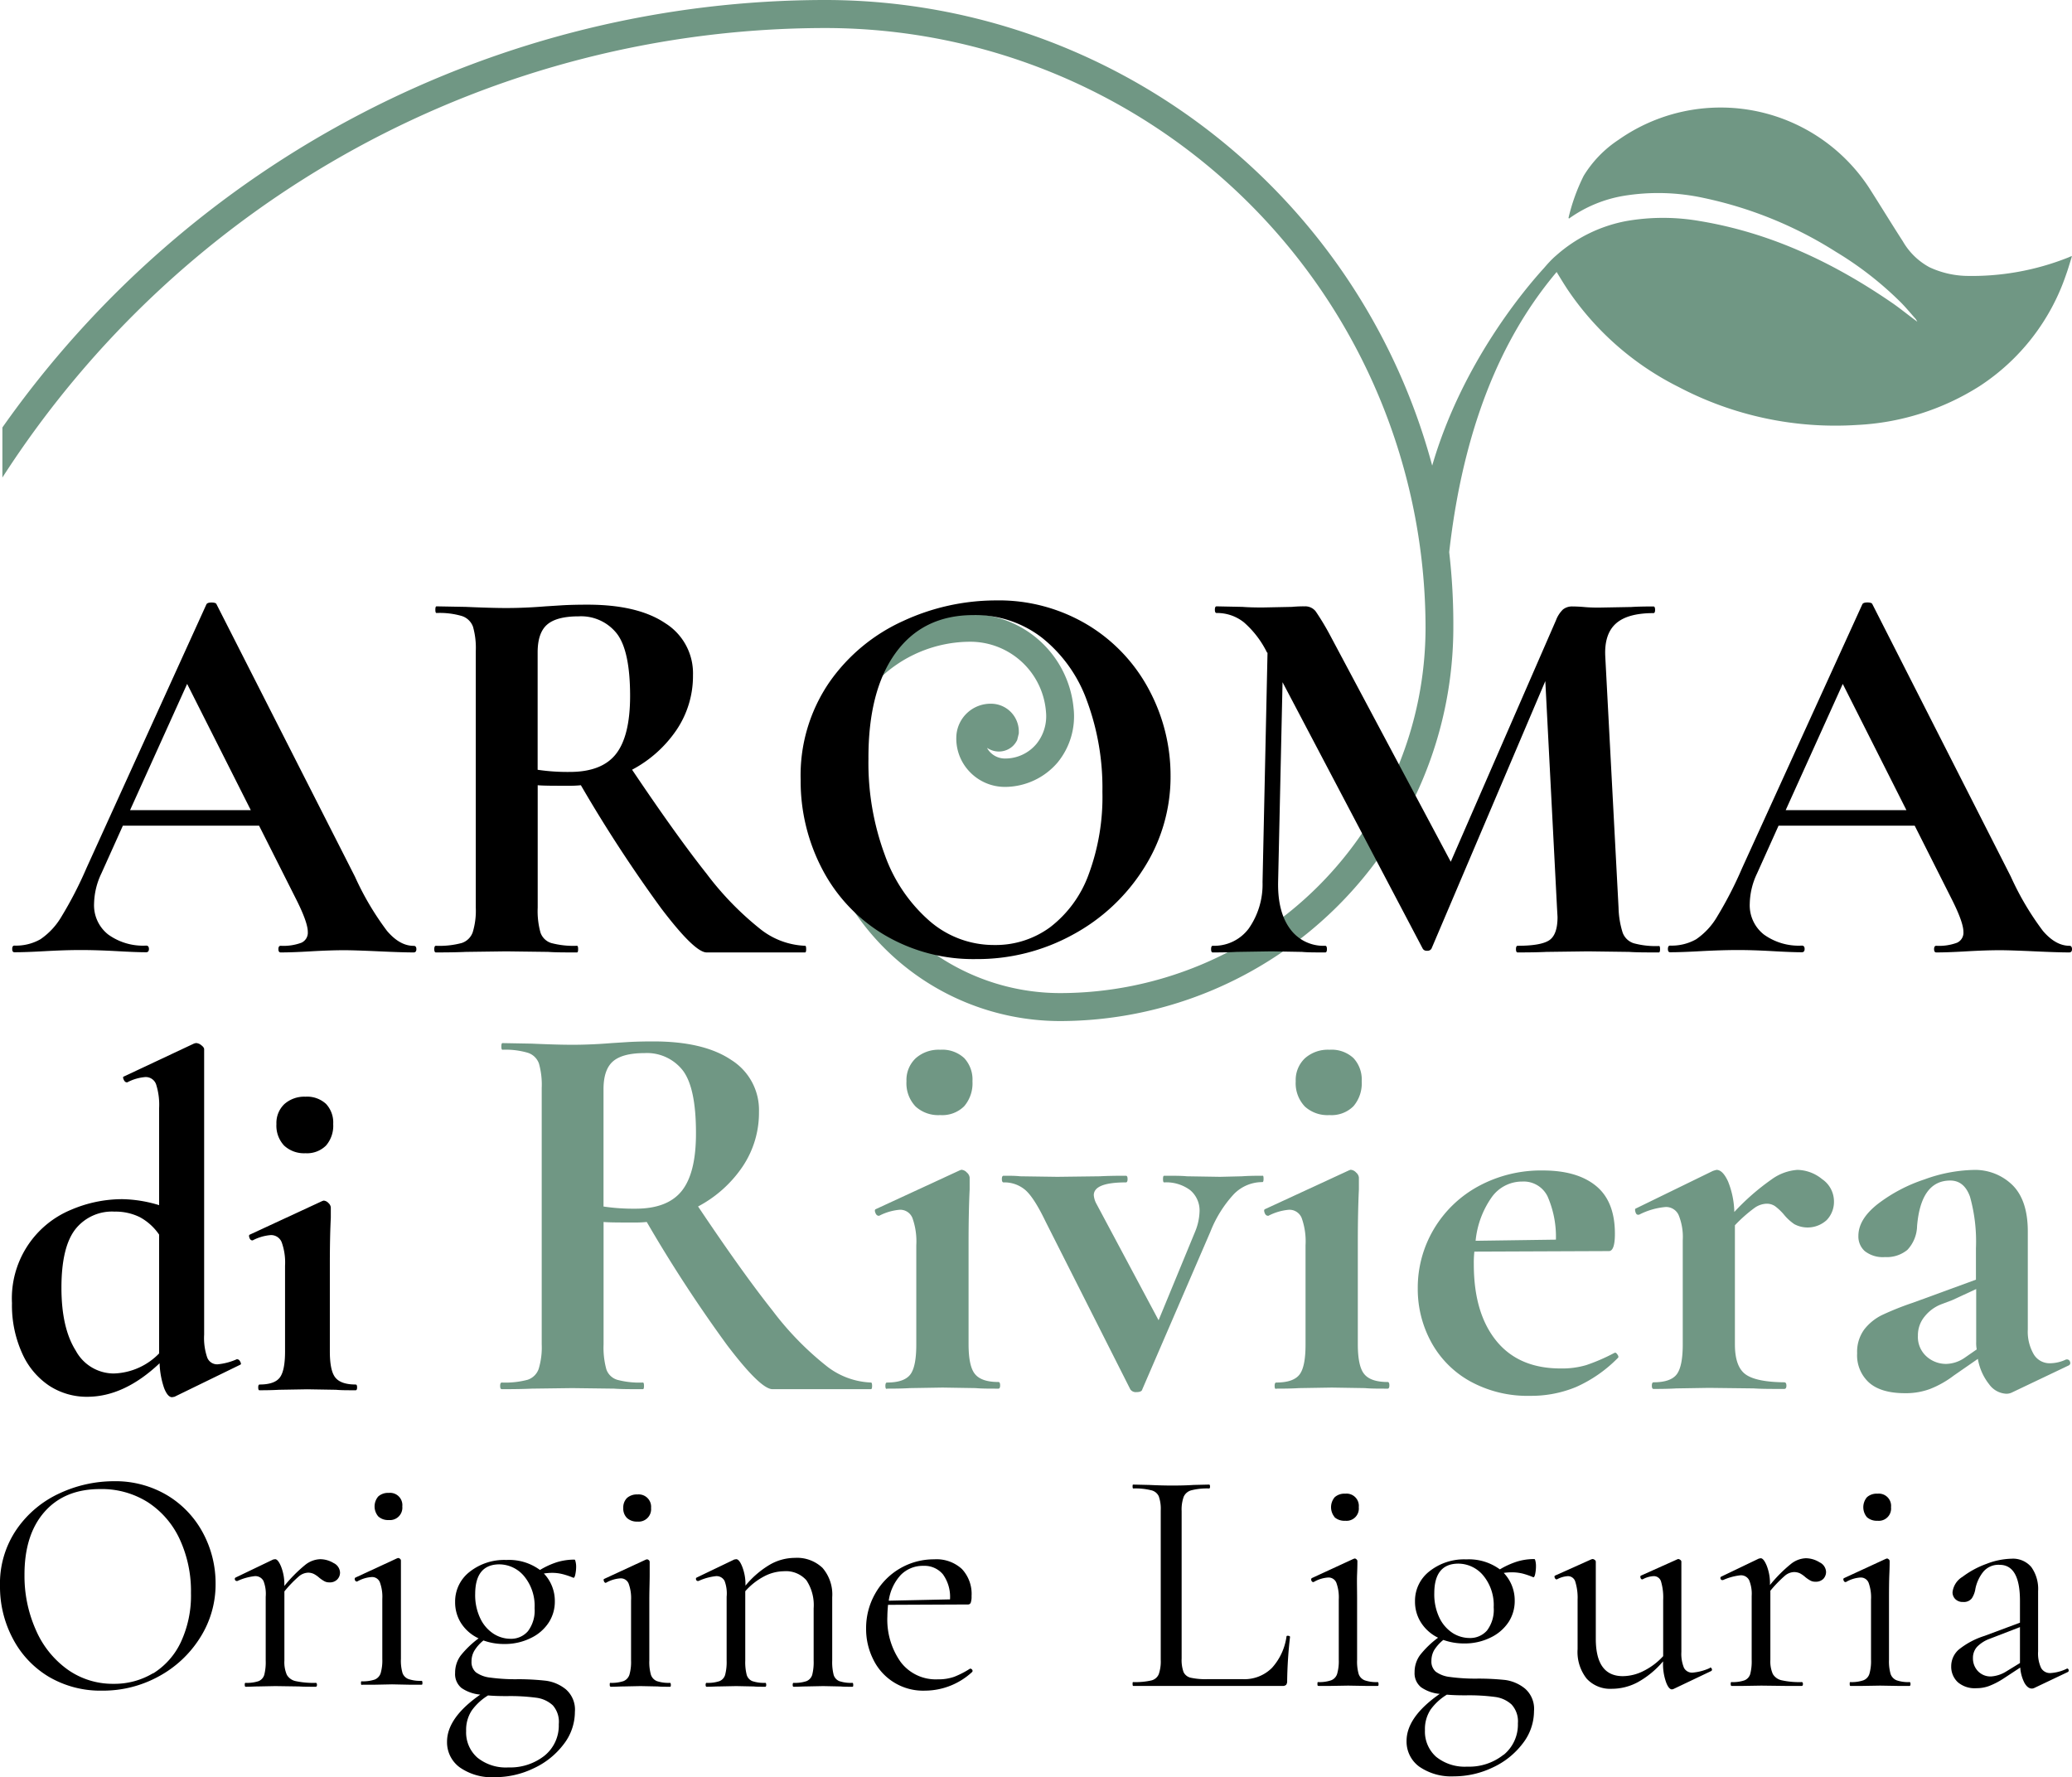
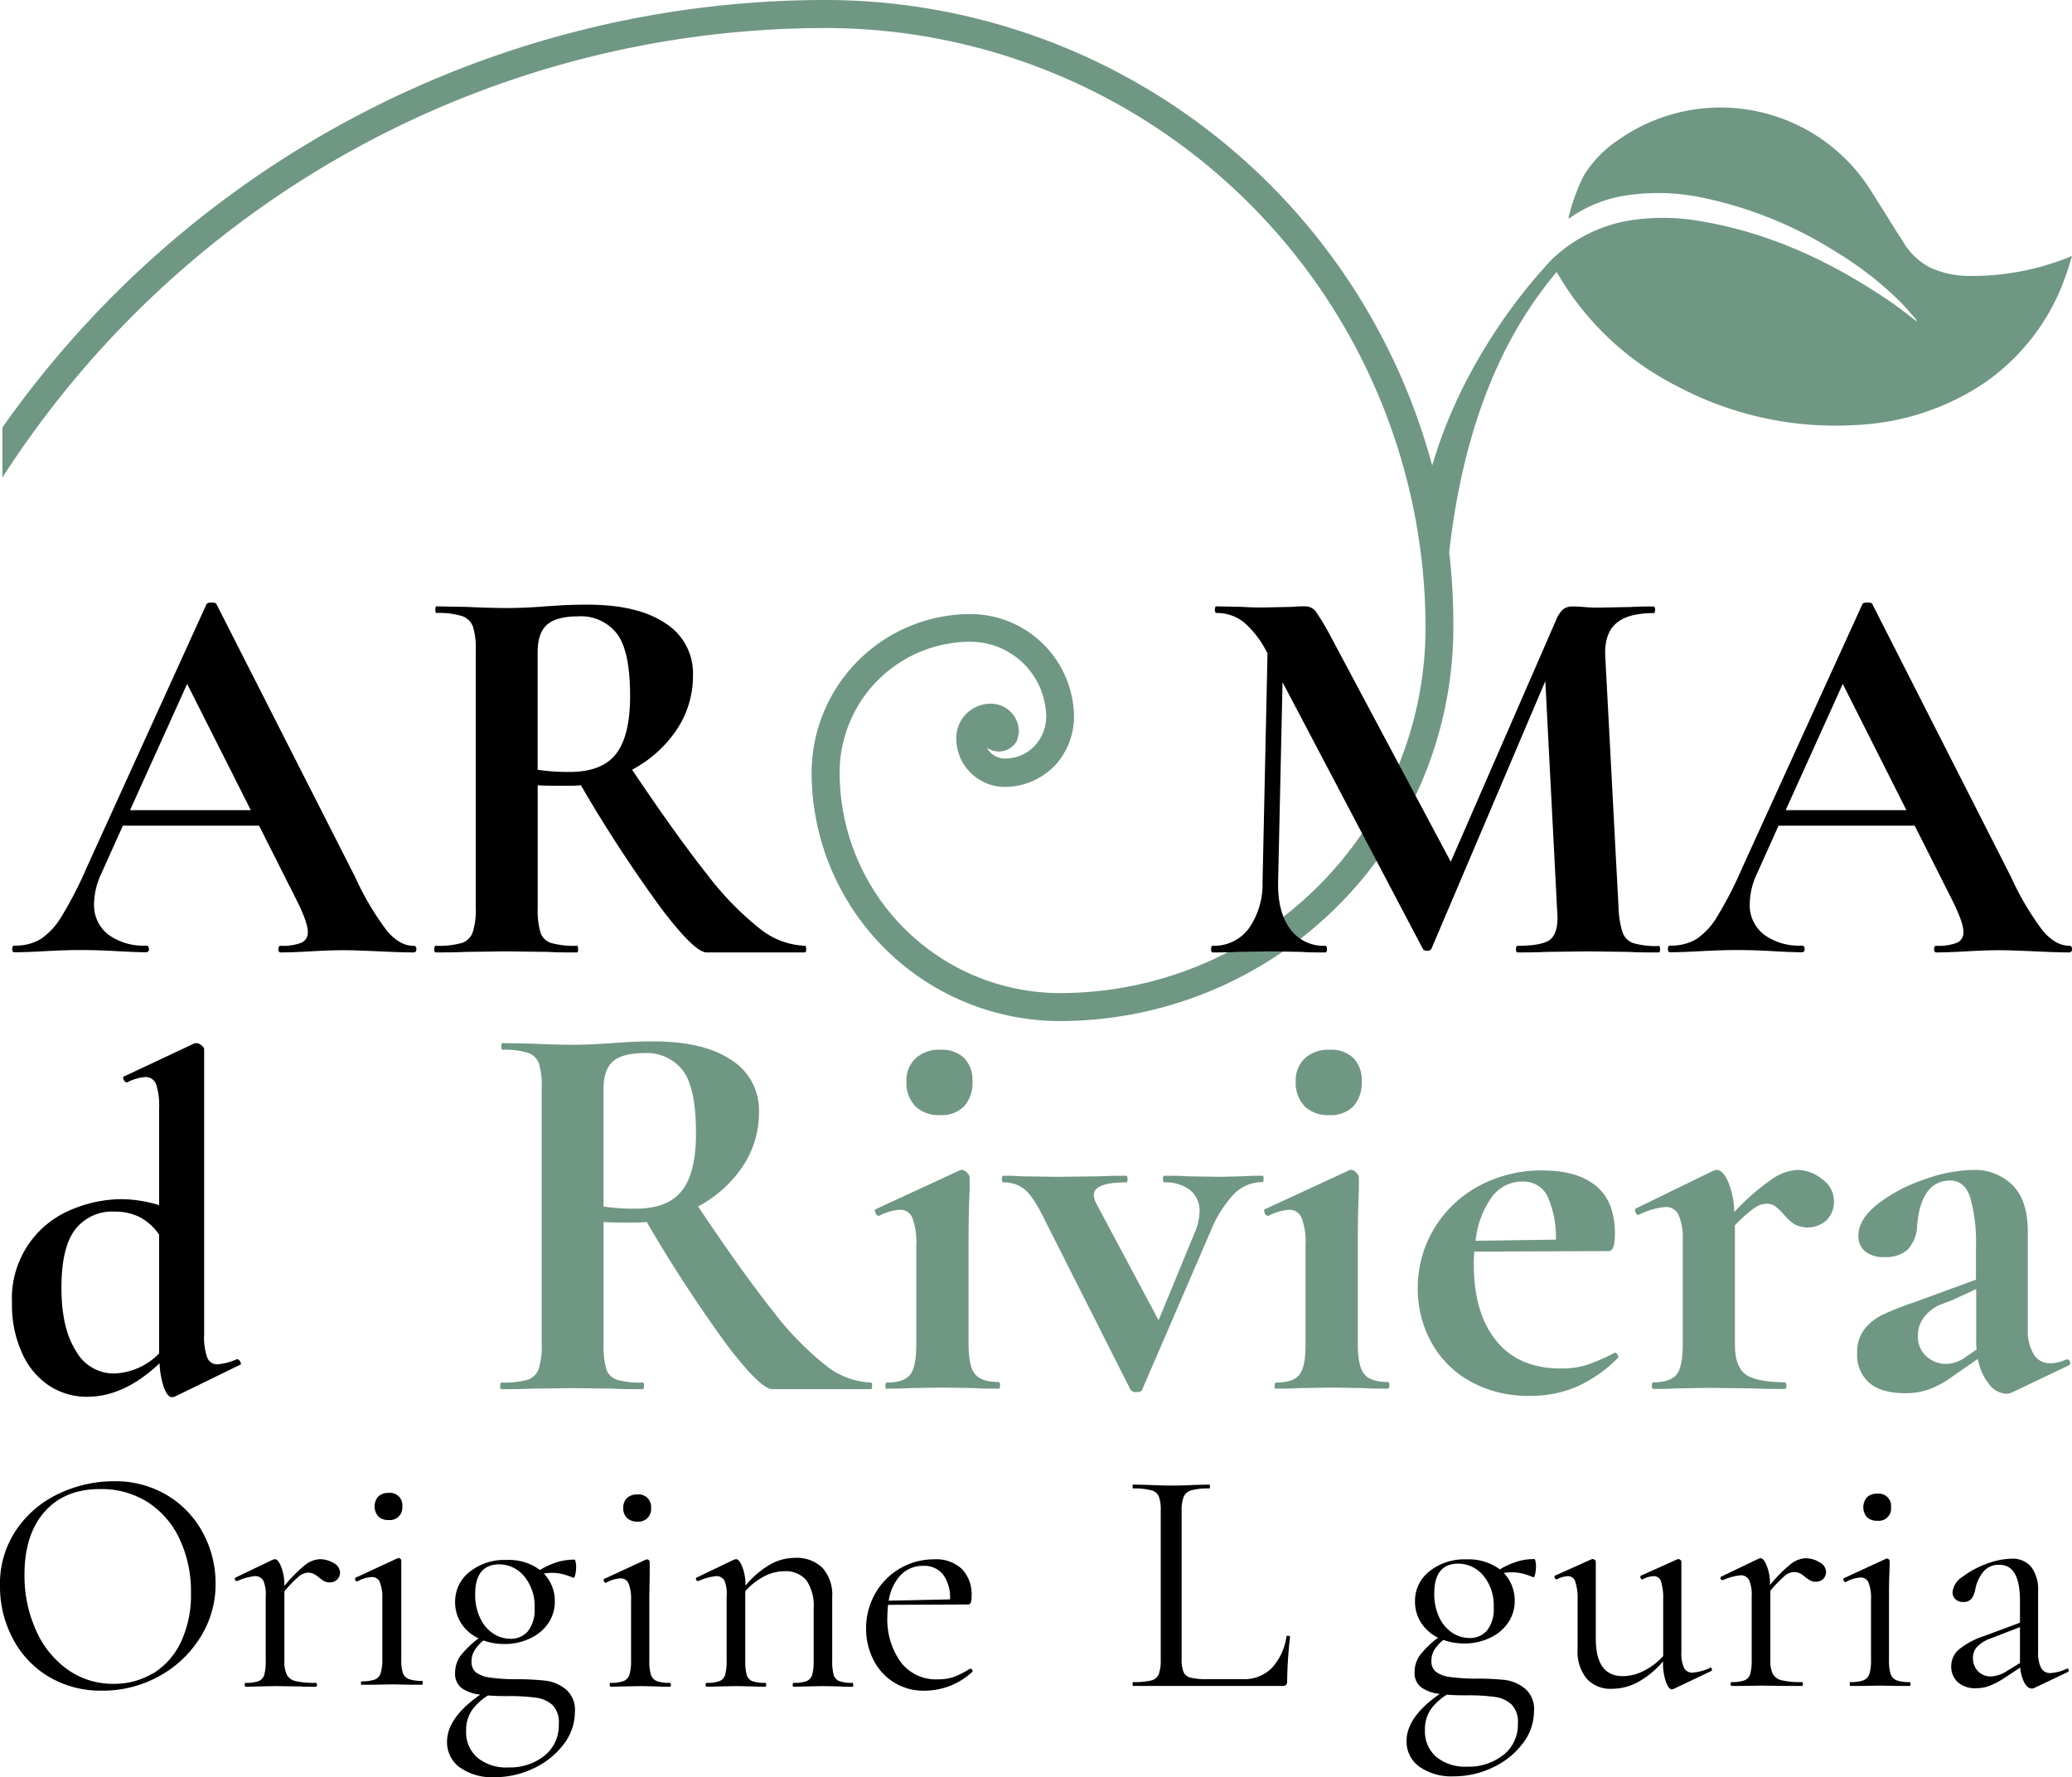
<svg xmlns="http://www.w3.org/2000/svg" viewBox="0 0 346 296.74">
  <defs>
    <style>.cls-1{fill:#709784;}</style>
  </defs>
  <g id="Livello_2" data-name="Livello 2">
    <g id="Primo_piano" data-name="Primo piano">
      <path class="cls-1" d="M345.37,43a43.49,43.49,0,0,1-17.06,3.07,15.43,15.43,0,0,1-6.12-1.45,11.34,11.34,0,0,1-4.44-4.33c-1.94-3-3.76-6-5.68-9a29.64,29.64,0,0,0-41.8-7.94,19.17,19.17,0,0,0-5.81,6,32.09,32.09,0,0,0-2.53,7s0,.07.07.15a21.93,21.93,0,0,1,9.09-3.79,35.69,35.69,0,0,1,13.43.35,66.9,66.9,0,0,1,22.07,9,57.25,57.25,0,0,1,10.93,8.54c.83.85,1.58,1.77,2.37,2.65a4.44,4.44,0,0,1,.28.47c-1.38-1-2.65-2.05-4-3-9.82-6.78-20.4-11.83-32.28-13.8a35.63,35.63,0,0,0-12.36,0,24.44,24.44,0,0,0-11.61,5.69,13.48,13.48,0,0,0-1.19,1.14h0s-.34.35-.89,1h0c-3.14,3.44-13.7,15.87-18.68,33A105,105,0,0,0,137.87,0,168.15,168.15,0,0,0,.4,71.38v8.36A163.55,163.55,0,0,1,137.87,4.68,100.27,100.27,0,0,1,238.05,104.83a61.07,61.07,0,0,1-61,61A36.86,36.86,0,0,1,140.21,129a21.86,21.86,0,0,1,21.85-21.84,12.68,12.68,0,0,1,12.61,11.75,7.33,7.33,0,0,1-1.58,5.29,6.79,6.79,0,0,1-5.27,2.46,3.41,3.41,0,0,1-2.42-1,3.17,3.17,0,0,1-.58-.78,3.14,3.14,0,0,0,.45.25,3.42,3.42,0,0,0,3.87-.56,3.57,3.57,0,0,0,.72-1l.27-1.1,0-.26a4.64,4.64,0,0,0-4.64-4.7,5.72,5.72,0,0,0-5.78,5.25,8,8,0,0,0,2.17,6.07,8.12,8.12,0,0,0,5.91,2.57,11.6,11.6,0,0,0,8.81-4.07,12.16,12.16,0,0,0,2.67-9.13,17.33,17.33,0,0,0-17.24-15.66h0A26.55,26.55,0,0,0,135.53,129,41.54,41.54,0,0,0,177,170.5a65.76,65.76,0,0,0,65.69-65.67A105.24,105.24,0,0,0,242,92.2c2.82-25,11.21-38.78,17.94-46.78.61,1,1.39,2.29,2,3.18a48.42,48.42,0,0,0,18.33,16,56.22,56.22,0,0,0,29.84,6.36,41.92,41.92,0,0,0,20.47-6.49A36,36,0,0,0,345,45.89c.34-.93.61-1.89.91-2.83a2.32,2.32,0,0,0,.06-.32Z" />
      <path d="M69.53,158.49c0,.37-.16.55-.46.55-1.24,0-3.15-.06-5.74-.18s-4.65-.19-5.82-.19c-1.54,0-3.42.06-5.64.19s-3.76.18-5,.18c-.25,0-.38-.18-.38-.55s.13-.56.38-.56a8.56,8.56,0,0,0,3.46-.51,1.83,1.83,0,0,0,1.07-1.8c0-1.05-.62-2.8-1.85-5.27l-6.29-12.48H20.52l-3.6,8a12.16,12.16,0,0,0-1.21,5,6.21,6.21,0,0,0,2.36,5.18,9.94,9.94,0,0,0,6.34,1.85c.3,0,.46.19.46.56s-.16.55-.46.55c-1.11,0-2.72-.06-4.81-.18-2.35-.13-4.38-.19-6.11-.19s-3.66.06-6,.19c-2.09.12-3.79.18-5.08.18-.25,0-.37-.18-.37-.55s.12-.56.37-.56a8.24,8.24,0,0,0,4.34-1.06,11.79,11.79,0,0,0,3.52-3.79A64.72,64.72,0,0,0,14.42,145l20.06-44.11c.13-.19.4-.28.84-.28s.77.09.83.28l23.12,45.49a47.64,47.64,0,0,0,5.36,9.07c1.42,1.66,2.89,2.49,4.44,2.49C69.37,157.93,69.53,158.12,69.53,158.49ZM21.72,135.28H41.88L31.25,114.2Z" />
      <path d="M134.62,158.49c0,.37-.06.55-.18.55H118q-2,0-7.58-7.35A234.18,234.18,0,0,1,97,131.12a18.85,18.85,0,0,1-2.13.09c-2.4,0-4.1,0-5.08-.09v20.43a13.42,13.42,0,0,0,.46,4.16,2.77,2.77,0,0,0,1.8,1.76,14.38,14.38,0,0,0,4.3.46c.13,0,.19.19.19.56s-.06.55-.19.55c-2,0-3.64,0-4.81-.09l-7-.09-6.75.09c-1.24.06-2.9.09-5,.09-.18,0-.27-.18-.27-.55s.09-.56.27-.56a14.29,14.29,0,0,0,4.3-.46,2.91,2.91,0,0,0,1.85-1.8,12.4,12.4,0,0,0,.51-4.12V108.74a13,13,0,0,0-.46-4.07,2.93,2.93,0,0,0-1.85-1.8,13.13,13.13,0,0,0-4.25-.51c-.13,0-.19-.19-.19-.55s.06-.56.19-.56l4.9.09q4.24.19,6.75.19,3.13,0,6.56-.28l3-.19q1.8-.09,4-.09,8.41,0,13,3.1a9.85,9.85,0,0,1,4.62,8.65,16.1,16.1,0,0,1-2.77,9.2,20.59,20.59,0,0,1-7.4,6.61Q113,139.61,118,145.91a50.77,50.77,0,0,0,8.88,9.16,12.8,12.8,0,0,0,7.58,2.86C134.56,157.93,134.62,158.12,134.62,158.49ZM95.14,128.9q5.37,0,7.72-3t2.36-9.66q0-7.58-2.22-10.45a7.6,7.6,0,0,0-6.38-2.87c-2.47,0-4.22.47-5.27,1.39s-1.57,2.47-1.57,4.63v19.6A33.92,33.92,0,0,0,95.14,128.9Z" />
-       <path d="M147.71,156.13a27.59,27.59,0,0,1-10.36-10.91,31.63,31.63,0,0,1-3.65-15,27.49,27.49,0,0,1,4.81-16.32,30.19,30.19,0,0,1,12.34-10.22,36.91,36.91,0,0,1,15.4-3.42,28.81,28.81,0,0,1,15.44,4.12,27.9,27.9,0,0,1,10.22,10.86,30.34,30.34,0,0,1,3.56,14.34A28.37,28.37,0,0,1,191,145a31.91,31.91,0,0,1-11.88,11.09A33.07,33.07,0,0,1,163,160.15,29.17,29.17,0,0,1,147.71,156.13Zm27.65-1.3a19.47,19.47,0,0,0,6.42-8.78,37.19,37.19,0,0,0,2.31-13.82A41.86,41.86,0,0,0,181.5,117a23.63,23.63,0,0,0-7.49-10.5,18.17,18.17,0,0,0-11.46-3.79q-8.42,0-13,6.33t-4.53,17.71a44.26,44.26,0,0,0,2.73,16,26.33,26.33,0,0,0,7.49,11.05,16.34,16.34,0,0,0,10.77,4A15.37,15.37,0,0,0,175.36,154.83Z" />
      <path d="M277.21,158.49c0,.37-.07.55-.19.55-2.1,0-3.76,0-5-.09l-6.85-.09-6.93.09c-1.17.06-2.77.09-4.81.09-.18,0-.28-.18-.28-.55s.1-.56.28-.56q3.88,0,5.27-.92c.93-.62,1.39-1.91,1.39-3.89l-.09-1.57-1.95-37.82-19,44.66a.75.75,0,0,1-.74.37.74.74,0,0,1-.74-.37l-23.4-44.47-.74,33.38c-.06,3.33.61,5.93,2,7.81a6.88,6.88,0,0,0,5.87,2.82c.19,0,.28.19.28.56s-.09.55-.28.55c-1.66,0-3,0-3.88-.09l-5.09-.09-5.82.09c-1,.06-2.31.09-4,.09-.18,0-.27-.18-.27-.55s.09-.56.27-.56a7.19,7.19,0,0,0,6-2.86,12.84,12.84,0,0,0,2.32-7.77l.83-38.28-.1-.09a16.1,16.1,0,0,0-3.83-5,7.17,7.17,0,0,0-4.58-1.57c-.19,0-.28-.19-.28-.55s.09-.56.28-.56l4.35.09c.86.07,2,.1,3.33.1l4.9-.1a20.3,20.3,0,0,1,2.12-.09,2.22,2.22,0,0,1,1.85.83,42.76,42.76,0,0,1,2.41,4l20.15,37.82,17.57-40.32a4.93,4.93,0,0,1,1.16-1.8,2.42,2.42,0,0,1,1.62-.51q.82,0,1.89.09c.71.07,1.53.1,2.45.1l5.46-.1c.86-.06,2.09-.09,3.7-.09.18,0,.27.19.27.56s-.09.55-.27.55q-4.35,0-6.29,1.76c-1.3,1.17-1.88,3-1.76,5.45l2.22,42a14.84,14.84,0,0,0,.69,4.16,2.92,2.92,0,0,0,1.85,1.76,14,14,0,0,0,4.21.46C277.14,157.93,277.21,158.12,277.21,158.49Z" />
      <path d="M346,158.49c0,.37-.16.55-.46.55-1.24,0-3.15-.06-5.74-.18s-4.65-.19-5.82-.19c-1.54,0-3.42.06-5.64.19s-3.76.18-5,.18c-.25,0-.37-.18-.37-.55s.12-.56.37-.56a8.56,8.56,0,0,0,3.46-.51,1.83,1.83,0,0,0,1.07-1.8c0-1.05-.62-2.8-1.85-5.27l-6.29-12.48H297l-3.6,8a12.16,12.16,0,0,0-1.21,5,6.21,6.21,0,0,0,2.36,5.18,9.94,9.94,0,0,0,6.34,1.85c.3,0,.46.19.46.56s-.16.55-.46.55c-1.11,0-2.72-.06-4.81-.18q-3.52-.2-6.1-.19t-6,.19c-2.1.12-3.8.18-5.09.18-.25,0-.37-.18-.37-.55s.12-.56.37-.56a8.3,8.3,0,0,0,4.35-1.06,11.77,11.77,0,0,0,3.51-3.79,64.72,64.72,0,0,0,4.16-8.09L311,100.88c.12-.19.4-.28.83-.28s.77.09.83.28l23.12,45.49a47.64,47.64,0,0,0,5.36,9.07q2.13,2.49,4.44,2.49C345.84,157.93,346,158.12,346,158.49Zm-47.81-23.21h20.16L307.72,114.2Z" />
      <path d="M39.69,227c.16,0,.3.13.44.4s.14.43,0,.48l-11,5.36-.4.07c-.48,0-.92-.5-1.32-1.51a14.13,14.13,0,0,1-.76-4.16q-5.91,5.59-12.07,5.6a11.47,11.47,0,0,1-6.35-1.84A12.66,12.66,0,0,1,3.71,226,19.4,19.4,0,0,1,2,217.59,16,16,0,0,1,11.9,202a21.73,21.73,0,0,1,8.44-1.76,22.14,22.14,0,0,1,6.23,1V185.05a11.13,11.13,0,0,0-.51-4,1.83,1.83,0,0,0-1.8-1.2,7.78,7.78,0,0,0-3,.88h-.08c-.22,0-.39-.15-.52-.44s-.15-.47,0-.52l11.75-5.52.32-.08a1.5,1.5,0,0,1,.88.36c.32.24.48.47.48.68v47.65a10,10,0,0,0,.52,3.84,1.77,1.77,0,0,0,1.72,1.12,10.3,10.3,0,0,0,3.28-.88Zm-13.12-1V206.16a9.21,9.21,0,0,0-3.23-2.92,9.15,9.15,0,0,0-4.2-.92,7.79,7.79,0,0,0-6.6,3q-2.28,3-2.28,9.72t2.4,10.51a7.23,7.23,0,0,0,6.32,3.8A11,11,0,0,0,26.57,226Z" />
-       <path d="M43.12,231.67q0-.48.24-.48c1.66,0,2.77-.39,3.36-1.16s.88-2.23.88-4.36V211.36a10,10,0,0,0-.56-3.92,1.9,1.9,0,0,0-1.84-1.2,7.82,7.82,0,0,0-3,.88h-.08c-.21,0-.37-.15-.47-.44s-.08-.47.07-.52l12.08-5.6.24-.08a1.2,1.2,0,0,1,.8.4,1.15,1.15,0,0,1,.4.72v1.76c-.11,2.13-.16,4.75-.16,7.84v14.47c0,2.13.3,3.59.92,4.36s1.74,1.16,3.39,1.16q.24,0,.24.48t-.24.48c-1.38,0-2.47,0-3.27-.08l-4.8-.08-4.72.08c-.8.05-1.89.08-3.28.08Q43.12,232.15,43.12,231.67Zm4.32-40.38a4.87,4.87,0,0,1-1.28-3.6,4.35,4.35,0,0,1,1.32-3.32A5,5,0,0,1,51,183.13a4.66,4.66,0,0,1,3.44,1.2,4.54,4.54,0,0,1,1.2,3.36,5.05,5.05,0,0,1-1.2,3.6A4.5,4.5,0,0,1,51,192.57,4.87,4.87,0,0,1,47.44,191.29Z" />
      <path class="cls-1" d="M145.63,231.42c0,.37-.07.55-.19.55H129q-2,0-7.58-7.35A234.18,234.18,0,0,1,108,204.05a18.77,18.77,0,0,1-2.12.09c-2.41,0-4.1,0-5.09-.09v20.43a13.74,13.74,0,0,0,.46,4.16,2.77,2.77,0,0,0,1.81,1.76,14.29,14.29,0,0,0,4.3.46c.12,0,.18.19.18.56s-.06.55-.18.55c-2,0-3.64,0-4.81-.09l-7-.09-6.75.09c-1.23.06-2.9.09-5,.09-.19,0-.28-.18-.28-.55s.09-.56.28-.56a14.38,14.38,0,0,0,4.3-.46,2.92,2.92,0,0,0,1.85-1.81,12.3,12.3,0,0,0,.51-4.11V181.67A13,13,0,0,0,90,177.6a2.91,2.91,0,0,0-1.85-1.8,13.13,13.13,0,0,0-4.25-.51c-.12,0-.18-.19-.18-.55s.06-.56.18-.56l4.9.09q4.26.19,6.75.19,3.15,0,6.57-.28l3-.19q1.8-.09,4-.09,8.41,0,13,3.1a9.85,9.85,0,0,1,4.62,8.65,16.1,16.1,0,0,1-2.77,9.2,20.51,20.51,0,0,1-7.4,6.61Q124,212.55,129,218.84a50.66,50.66,0,0,0,8.88,9.15,12.78,12.78,0,0,0,7.58,2.87C145.56,230.86,145.63,231.05,145.63,231.42Zm-39.48-29.59q5.35,0,7.72-3t2.35-9.66q0-7.57-2.22-10.45a7.59,7.59,0,0,0-6.38-2.87c-2.46,0-4.22.47-5.27,1.39s-1.57,2.47-1.57,4.63v19.6A34.05,34.05,0,0,0,106.15,201.83Z" />
      <path class="cls-1" d="M147.85,231.42c0-.37.09-.56.27-.56,1.91,0,3.21-.45,3.89-1.34s1-2.57,1-5V207.93a11.57,11.57,0,0,0-.64-4.53,2.19,2.19,0,0,0-2.13-1.39,9.08,9.08,0,0,0-3.42,1h-.09c-.25,0-.43-.17-.56-.51s-.09-.54.09-.6l14-6.47.27-.1a1.35,1.35,0,0,1,.93.47,1.26,1.26,0,0,1,.46.83v2q-.18,3.7-.18,9.07v16.73q0,3.71,1.06,5c.71.89,2,1.34,3.93,1.34.18,0,.28.19.28.56s-.1.55-.28.55c-1.6,0-2.87,0-3.79-.09l-5.55-.09-5.45.09c-.93.06-2.19.09-3.8.09C147.94,232,147.85,231.79,147.85,231.42Zm5-46.7a5.61,5.61,0,0,1-1.48-4.16,5,5,0,0,1,1.53-3.84,5.76,5.76,0,0,1,4.11-1.43,5.37,5.37,0,0,1,4,1.39,5.26,5.26,0,0,1,1.38,3.88,5.87,5.87,0,0,1-1.38,4.16,5.18,5.18,0,0,1-4,1.48A5.6,5.6,0,0,1,152.84,184.72Z" />
      <path class="cls-1" d="M211,196.83c0,.37-.06.56-.19.56a6.64,6.64,0,0,0-4.76,2,20,20,0,0,0-3.93,6.29L190.75,232c-.06.31-.4.46-1,.46a1.1,1.1,0,0,1-1-.46l-14.14-28q-1.95-4.06-3.42-5.31a5.38,5.38,0,0,0-3.61-1.25c-.18,0-.28-.19-.28-.56s.1-.55.28-.55c1.11,0,2,0,2.77.09l6.2.09,7.12-.09c1.05-.06,2.49-.09,4.34-.09.19,0,.28.18.28.55s-.09.56-.28.56q-5.35,0-5.36,2.13a3.6,3.6,0,0,0,.46,1.48l10.36,19.41,6.1-14.79a9.53,9.53,0,0,0,.74-3.33,4.42,4.42,0,0,0-1.57-3.61,6.67,6.67,0,0,0-4.35-1.29c-.12,0-.18-.19-.18-.56s.06-.55.18-.55c1.67,0,2.93,0,3.8.09l5.54.09,3.7-.09q1.11-.09,3.42-.09C210.94,196.28,211,196.46,211,196.83Z" />
      <path class="cls-1" d="M212.85,231.42c0-.37.09-.56.27-.56,1.91,0,3.21-.45,3.89-1.34s1-2.57,1-5V207.93a11.57,11.57,0,0,0-.64-4.53,2.2,2.2,0,0,0-2.13-1.39,9.08,9.08,0,0,0-3.42,1h-.09c-.25,0-.44-.17-.56-.51s-.09-.54.09-.6l14-6.47.27-.1a1.35,1.35,0,0,1,.93.47,1.26,1.26,0,0,1,.46.83v2q-.18,3.7-.18,9.07v16.73q0,3.71,1.06,5c.71.89,2,1.34,3.93,1.34.18,0,.28.19.28.56s-.1.55-.28.55c-1.6,0-2.87,0-3.79-.09l-5.55-.09-5.46.09c-.92.06-2.18.09-3.79.09C212.94,232,212.85,231.79,212.85,231.42Zm5-46.7a5.61,5.61,0,0,1-1.48-4.16,5,5,0,0,1,1.53-3.84,5.76,5.76,0,0,1,4.11-1.43,5.37,5.37,0,0,1,4,1.39,5.26,5.26,0,0,1,1.38,3.88,5.87,5.87,0,0,1-1.38,4.16,5.18,5.18,0,0,1-4,1.48A5.6,5.6,0,0,1,217.84,184.72Z" />
      <path class="cls-1" d="M269.71,225.87c.12,0,.26.12.42.37s.17.43,0,.55a22.65,22.65,0,0,1-6.93,4.81,19.54,19.54,0,0,1-7.68,1.48,19.85,19.85,0,0,1-10.07-2.45,16.5,16.5,0,0,1-6.48-6.57,18.46,18.46,0,0,1-2.22-8.92,19.15,19.15,0,0,1,2.68-9.89,19.39,19.39,0,0,1,7.45-7.17,21.91,21.91,0,0,1,10.77-2.63q5.73,0,8.88,2.59t3.14,8c0,1.91-.34,2.87-1,2.87l-22.47.09a17.45,17.45,0,0,0-.09,2.13q0,8.13,3.75,12.76t10.77,4.62a14.22,14.22,0,0,0,4.25-.56,31.38,31.38,0,0,0,4.63-2Zm-20.62-25.94a15.15,15.15,0,0,0-2.68,7.26l13.41-.19a16.81,16.81,0,0,0-1.39-7.21,4.43,4.43,0,0,0-4.25-2.49A6.21,6.21,0,0,0,249.09,199.93Z" />
      <path class="cls-1" d="M304.25,196.88a4.51,4.51,0,0,1,2,3.65,4.4,4.4,0,0,1-1.2,3.19,4.72,4.72,0,0,1-5.41.7,8.22,8.22,0,0,1-1.8-1.67,9.14,9.14,0,0,0-1.43-1.34A2.44,2.44,0,0,0,295,201a3.67,3.67,0,0,0-2,.69,24.22,24.22,0,0,0-3.29,2.91v19.88q0,3.71,1.76,5t6.47,1.34c.25,0,.37.19.37.56s-.12.55-.37.55c-2.16,0-3.85,0-5.08-.09l-7.49-.09-5.46.09c-.92.06-2.19.09-3.79.09-.18,0-.28-.18-.28-.55s.1-.56.28-.56c1.91,0,3.21-.45,3.88-1.34s1-2.57,1-5V207.1a9.66,9.66,0,0,0-.69-4.21,2.3,2.3,0,0,0-2.18-1.34,11.93,11.93,0,0,0-4.43,1.29h-.19c-.18,0-.32-.15-.41-.46s-.08-.49,0-.55L286,195.54a4.7,4.7,0,0,1,.65-.19c.68,0,1.31.64,1.9,1.9a14.4,14.4,0,0,1,1.06,5.13,38.94,38.94,0,0,1,6.24-5.45,8.3,8.3,0,0,1,4.3-1.58A6.69,6.69,0,0,1,304.25,196.88Z" />
      <path class="cls-1" d="M345.16,227a.52.52,0,0,1,.51.41.44.44,0,0,1-.23.6l-9.53,4.54a2.07,2.07,0,0,1-.92.18,3.74,3.74,0,0,1-2.82-1.57,9.33,9.33,0,0,1-1.89-4.25l-4,2.77a16.45,16.45,0,0,1-4,2.26,11.6,11.6,0,0,1-4.16.7q-4,0-6-1.76a6.14,6.14,0,0,1-2-4.9,6.33,6.33,0,0,1,1.2-4,8.54,8.54,0,0,1,3-2.41,49.38,49.38,0,0,1,5-2l2.32-.84,8.32-3.05v-5.27a27.73,27.73,0,0,0-1-8.6c-.65-1.79-1.75-2.68-3.29-2.68q-4.89,0-5.54,7.58a6,6,0,0,1-1.62,4,5.43,5.43,0,0,1-3.75,1.2,4.88,4.88,0,0,1-3.37-1,3.27,3.27,0,0,1-1.06-2.54c0-1.85,1.07-3.62,3.23-5.32a26.37,26.37,0,0,1,7.81-4.11,25.38,25.38,0,0,1,8.1-1.58,8.94,8.94,0,0,1,6.61,2.55c1.69,1.69,2.54,4.27,2.54,7.72V222a7.51,7.51,0,0,0,1,4.16,3.08,3.08,0,0,0,2.73,1.48,6.36,6.36,0,0,0,2.68-.64Zm-15.07-1.67a5.56,5.56,0,0,1-.09-1.2v-8.88l-4,1.85-1.85.7a6.58,6.58,0,0,0-2.73,2,4.88,4.88,0,0,0-1.15,3.23,4.37,4.37,0,0,0,1.43,3.47,4.87,4.87,0,0,0,3.28,1.25,5.63,5.63,0,0,0,3.06-1Z" />
      <path d="M8.16,280a16.08,16.08,0,0,1-6-6.35A18.42,18.42,0,0,1,0,264.85a16,16,0,0,1,2.8-9.51,17.61,17.61,0,0,1,7.19-6,21.49,21.49,0,0,1,9-2,16.86,16.86,0,0,1,9,2.39,16.22,16.22,0,0,1,5.95,6.33A17.72,17.72,0,0,1,36,264.47a16.56,16.56,0,0,1-2.59,9,18.56,18.56,0,0,1-6.92,6.47,19.3,19.3,0,0,1-9.4,2.37A17,17,0,0,1,8.16,280Zm17.4-.56a12.31,12.31,0,0,0,4.64-5.23A18.39,18.39,0,0,0,31.89,266,20.65,20.65,0,0,0,30,257a14.72,14.72,0,0,0-5.31-6.15,14.44,14.44,0,0,0-8-2.2q-5.92,0-9.27,3.82T4.09,263A22.11,22.11,0,0,0,6,272.2a15.84,15.84,0,0,0,5.28,6.58,13,13,0,0,0,7.7,2.39A12.52,12.52,0,0,0,25.56,279.4Z" />
      <path d="M55.7,261a1.84,1.84,0,0,1,1.08,1.56,1.62,1.62,0,0,1-.46,1.18,1.69,1.69,0,0,1-1.32.49,1.67,1.67,0,0,1-.83-.19,6,6,0,0,1-.84-.57,4.5,4.5,0,0,0-.91-.64,2.2,2.2,0,0,0-1-.22,2.53,2.53,0,0,0-1.48.59,19.73,19.73,0,0,0-2.45,2.54V277.3a5.27,5.27,0,0,0,.41,2.37,2.23,2.23,0,0,0,1.48,1.05,14.16,14.16,0,0,0,3.34.29q.21,0,.21.33c0,.21-.07.32-.21.32-1.15,0-2.07,0-2.75-.05l-4-.06-3,.06c-.47,0-1.11.05-1.94.05-.11,0-.16-.11-.16-.32s0-.33.16-.33a6.1,6.1,0,0,0,2.16-.29,1.64,1.64,0,0,0,.94-1.05,8.56,8.56,0,0,0,.24-2.37V266.63A5.92,5.92,0,0,0,44,264a1.52,1.52,0,0,0-1.46-.81,9.39,9.39,0,0,0-2.9.81h-.11a.3.3,0,0,1-.3-.24.26.26,0,0,1,.14-.35l6.25-3,.32-.05c.32,0,.66.41,1,1.24a8,8,0,0,1,.54,3.18v.05a23.9,23.9,0,0,1,3.5-3.53,4.23,4.23,0,0,1,2.48-.94A4.34,4.34,0,0,1,55.7,261Z" />
-       <path d="M60.28,281.08c0-.22,0-.33.11-.33a6.27,6.27,0,0,0,2.18-.29,1.71,1.71,0,0,0,1-1.08,7.64,7.64,0,0,0,.27-2.35V267a7,7,0,0,0-.41-2.8,1.39,1.39,0,0,0-1.37-.86,5.56,5.56,0,0,0-2.42.75h-.06c-.14,0-.25-.09-.32-.27s0-.3.05-.37l7-3.24.21-.05a.47.47,0,0,1,.27.13.38.38,0,0,1,.16.3c0,.25,0,1,0,2.16s0,2.58,0,4.2V277a7.39,7.39,0,0,0,.27,2.38,1.7,1.7,0,0,0,1,1,6.1,6.1,0,0,0,2.16.29c.11,0,.16.11.16.33s0,.32-.16.32c-.83,0-1.49,0-2,0l-2.91-.06-2.91.06c-.51,0-1.19,0-2,0C60.32,281.4,60.28,281.29,60.28,281.08Zm2.89-27.86a2.56,2.56,0,0,1,0-3.34,2.44,2.44,0,0,1,1.75-.59,2.05,2.05,0,0,1,2.26,2.26,2.07,2.07,0,0,1-2.26,2.27A2.4,2.4,0,0,1,63.17,253.22Z" />
+       <path d="M60.28,281.08c0-.22,0-.33.11-.33a6.27,6.27,0,0,0,2.18-.29,1.71,1.71,0,0,0,1-1.08,7.64,7.64,0,0,0,.27-2.35V267a7,7,0,0,0-.41-2.8,1.39,1.39,0,0,0-1.37-.86,5.56,5.56,0,0,0-2.42.75c-.14,0-.25-.09-.32-.27s0-.3.05-.37l7-3.24.21-.05a.47.47,0,0,1,.27.13.38.38,0,0,1,.16.3c0,.25,0,1,0,2.16s0,2.58,0,4.2V277a7.39,7.39,0,0,0,.27,2.38,1.7,1.7,0,0,0,1,1,6.1,6.1,0,0,0,2.16.29c.11,0,.16.11.16.33s0,.32-.16.32c-.83,0-1.49,0-2,0l-2.91-.06-2.91.06c-.51,0-1.19,0-2,0C60.32,281.4,60.28,281.29,60.28,281.08Zm2.89-27.86a2.56,2.56,0,0,1,0-3.34,2.44,2.44,0,0,1,1.75-.59,2.05,2.05,0,0,1,2.26,2.26,2.07,2.07,0,0,1-2.26,2.27A2.4,2.4,0,0,1,63.17,253.22Z" />
      <path d="M91.21,280.66a6.69,6.69,0,0,1,3.28,1.43A4.49,4.49,0,0,1,96,285.86a8.83,8.83,0,0,1-1.89,5.42,13.17,13.17,0,0,1-5,4,14.82,14.82,0,0,1-6.49,1.48,9.33,9.33,0,0,1-5.85-1.64,5.18,5.18,0,0,1-2.12-4.28q0-4,5.55-7.87a6.53,6.53,0,0,1-3.13-1.1A3,3,0,0,1,76,279.34a4.8,4.8,0,0,1,.92-2.88,16,16,0,0,1,3-2.88A7,7,0,0,1,77,271.05a6.48,6.48,0,0,1-1-3.56,6.25,6.25,0,0,1,2.4-5,9.31,9.31,0,0,1,6.17-2,8.71,8.71,0,0,1,5.6,1.67,13.35,13.35,0,0,1,2.83-1.3,10,10,0,0,1,2.94-.43c.07,0,.13.13.18.38a3.47,3.47,0,0,1,.09.81,6.29,6.29,0,0,1-.14,1.29c-.09.43-.21.61-.35.54a12.88,12.88,0,0,0-1.75-.59,7.19,7.19,0,0,0-1.86-.22,9.6,9.6,0,0,0-1.29.11,6.63,6.63,0,0,1,1.83,4.63,6.42,6.42,0,0,1-1,3.53,7.28,7.28,0,0,1-3,2.61,9.71,9.71,0,0,1-4.42,1,10,10,0,0,1-3.5-.59,6.6,6.6,0,0,0-1.53,1.73,3.46,3.46,0,0,0-.46,1.77,2.26,2.26,0,0,0,.72,1.81,5,5,0,0,0,2.4.89,31.19,31.19,0,0,0,4.69.27A41.26,41.26,0,0,1,91.21,280.66Zm-.27,12.5a6.47,6.47,0,0,0,2.37-5.25,4.16,4.16,0,0,0-1-3.15,5,5,0,0,0-2.78-1.27,32.8,32.8,0,0,0-4.79-.27c-.87,0-1.94,0-3.24-.11a9.37,9.37,0,0,0-2.72,2.51,5.89,5.89,0,0,0-.94,3.42,5.61,5.61,0,0,0,1.86,4.44,7.56,7.56,0,0,0,5.2,1.65A9.23,9.23,0,0,0,90.94,293.16Zm-11.59-27a9,9,0,0,0,.87,4.12,6.19,6.19,0,0,0,2.2,2.53,5.25,5.25,0,0,0,2.81.84,3.7,3.7,0,0,0,2.93-1.27,5.71,5.71,0,0,0,1.11-3.85,7.77,7.77,0,0,0-1.73-5.31,5.44,5.44,0,0,0-4.25-2Q79.35,261.3,79.35,266.2Z" />
      <path d="M101.82,281.34c0-.22,0-.33.11-.33a6.27,6.27,0,0,0,2.18-.29,1.71,1.71,0,0,0,1-1.08,7.61,7.61,0,0,0,.27-2.34V267.22a7,7,0,0,0-.41-2.8,1.4,1.4,0,0,0-1.37-.86,5.6,5.6,0,0,0-2.43.75h0c-.14,0-.25-.09-.32-.27s-.06-.3,0-.37l7-3.24.21-.05a.54.54,0,0,1,.27.13.38.38,0,0,1,.16.3c0,.25,0,1,0,2.16s-.06,2.58-.06,4.2V277.3a7.66,7.66,0,0,0,.27,2.37,1.74,1.74,0,0,0,1,1.05,6.1,6.1,0,0,0,2.16.29c.11,0,.16.11.16.33s0,.32-.16.32c-.83,0-1.49,0-2-.05l-2.9-.06-2.91.06c-.51,0-1.19.05-2,.05C101.86,281.66,101.82,281.55,101.82,281.34Zm2.88-27.86a2.2,2.2,0,0,1-.62-1.67,2.23,2.23,0,0,1,.62-1.67,2.47,2.47,0,0,1,1.75-.59,2.07,2.07,0,0,1,2.27,2.26,2.08,2.08,0,0,1-2.27,2.27A2.43,2.43,0,0,1,104.7,253.48Z" />
      <path d="M142.48,281.34c0,.21,0,.32-.16.32-.83,0-1.48,0-1.94-.05l-2.91-.06-3,.06c-.47,0-1.12.05-1.94.05-.11,0-.16-.11-.16-.32s.05-.33.16-.33a6,6,0,0,0,2.15-.29,1.66,1.66,0,0,0,.95-1.05,8.56,8.56,0,0,0,.24-2.37v-8.73a7.5,7.5,0,0,0-1.21-4.69,4.55,4.55,0,0,0-3.75-1.51,7.29,7.29,0,0,0-3.37.89,11,11,0,0,0-3.09,2.45V277.3a8.56,8.56,0,0,0,.24,2.37,1.62,1.62,0,0,0,.94,1.05,6.1,6.1,0,0,0,2.16.29c.1,0,.16.11.16.33s-.06.32-.16.32c-.83,0-1.48,0-1.94-.05l-2.91-.06-3,.06c-.47,0-1.12.05-1.94.05-.11,0-.17-.11-.17-.32s.06-.33.17-.33a6,6,0,0,0,2.15-.29,1.62,1.62,0,0,0,.94-1.05,8.48,8.48,0,0,0,.25-2.37V266.63A5.9,5.9,0,0,0,121,264a1.5,1.5,0,0,0-1.45-.81,9.5,9.5,0,0,0-2.91.81h-.11a.29.29,0,0,1-.29-.24.25.25,0,0,1,.13-.35l6.25-3,.32-.05c.33,0,.67.41,1,1.24a8,8,0,0,1,.54,3.18,15.58,15.58,0,0,1,4.06-3.5,8.41,8.41,0,0,1,4.18-1.14,6.16,6.16,0,0,1,4.63,1.67,6.79,6.79,0,0,1,1.62,4.91V277.3a8.56,8.56,0,0,0,.24,2.37,1.64,1.64,0,0,0,.94,1.05,6.1,6.1,0,0,0,2.16.29C142.43,281,142.48,281.12,142.48,281.34Z" />
      <path d="M162.05,278.64a.39.39,0,0,1,.3.19.3.3,0,0,1,0,.35,11.66,11.66,0,0,1-7.86,3.13,9.25,9.25,0,0,1-8.7-5.28,11.29,11.29,0,0,1-1.16-5.07,11.61,11.61,0,0,1,1.51-5.84,11.23,11.23,0,0,1,9.86-5.74,6.26,6.26,0,0,1,4.63,1.62,6.08,6.08,0,0,1,1.61,4.52,3.13,3.13,0,0,1-.13,1.08.47.47,0,0,1-.46.32l-13.36.06c-.07.79-.11,1.43-.11,1.94a12.24,12.24,0,0,0,2.21,7.59,7.33,7.33,0,0,0,6.2,2.91,7.9,7.9,0,0,0,2.77-.43,15,15,0,0,0,2.62-1.35ZM150.41,263a7.93,7.93,0,0,0-2,4.29l10.23-.22a6.43,6.43,0,0,0-1.18-4.18,4,4,0,0,0-3.23-1.42A5.15,5.15,0,0,0,150.41,263Z" />
      <path d="M197.32,276.94a5.93,5.93,0,0,0,.32,2.27,1.75,1.75,0,0,0,1.19.94,11.54,11.54,0,0,0,2.8.24h5.87a6.49,6.49,0,0,0,4.9-1.88,9.79,9.79,0,0,0,2.43-5.23c0-.11.1-.15.29-.13s.3.08.3.19a71.61,71.61,0,0,0-.48,7.38,1,1,0,0,1-.17.62.84.84,0,0,1-.64.18H189.24c-.07,0-.11-.1-.11-.32s0-.32.11-.32a11.93,11.93,0,0,0,3-.27,1.79,1.79,0,0,0,1.26-1.05,6.53,6.53,0,0,0,.33-2.4V252.22a6.28,6.28,0,0,0-.33-2.37,1.83,1.83,0,0,0-1.26-1,10.78,10.78,0,0,0-3-.3c-.07,0-.11-.11-.11-.32s0-.33.11-.33l2.64.06c1.51.07,2.73.1,3.66.1s2.26,0,3.77-.1l2.59-.06c.11,0,.16.11.16.33s-.05.32-.16.32a10.52,10.52,0,0,0-2.94.3,1.93,1.93,0,0,0-1.29,1.07,6.25,6.25,0,0,0-.35,2.4Z" />
-       <path d="M220,281.2c0-.21,0-.32.11-.32a6,6,0,0,0,2.18-.3,1.68,1.68,0,0,0,1-1.08,7.61,7.61,0,0,0,.27-2.34V267.09a7.09,7.09,0,0,0-.41-2.81,1.4,1.4,0,0,0-1.37-.86,5.46,5.46,0,0,0-2.42.76h-.06c-.14,0-.25-.09-.32-.27s0-.31.05-.38l7-3.23.21-.06a.5.5,0,0,1,.27.14.38.38,0,0,1,.16.3c0,.25,0,1-.05,2.15s0,2.59,0,4.2v10.13a7.63,7.63,0,0,0,.26,2.37,1.74,1.74,0,0,0,1,1.05,5.84,5.84,0,0,0,2.16.3c.11,0,.16.11.16.32s0,.32-.16.32c-.83,0-1.49,0-2,0l-2.91-.05-2.91.05c-.51,0-1.19,0-2,0C220,281.52,220,281.42,220,281.2Zm2.88-27.85a2.59,2.59,0,0,1,0-3.34,2.43,2.43,0,0,1,1.76-.59,2.05,2.05,0,0,1,2.26,2.26,2.05,2.05,0,0,1-2.26,2.26A2.48,2.48,0,0,1,222.85,253.35Z" />
      <path d="M251.36,280.53a6.68,6.68,0,0,1,3.29,1.43,4.47,4.47,0,0,1,1.51,3.77,8.8,8.8,0,0,1-1.89,5.41,13.2,13.2,0,0,1-5,4,15,15,0,0,1-6.49,1.48A9.39,9.39,0,0,1,237,295a5.17,5.17,0,0,1-2.12-4.29q0-4,5.54-7.86a6.42,6.42,0,0,1-3.12-1.11,3,3,0,0,1-1.08-2.5,4.78,4.78,0,0,1,.92-2.88,15.69,15.69,0,0,1,3-2.89,7,7,0,0,1-2.85-2.53,6.45,6.45,0,0,1-1-3.55,6.22,6.22,0,0,1,2.4-5,9.32,9.32,0,0,1,6.17-2,8.77,8.77,0,0,1,5.6,1.67,13.8,13.8,0,0,1,2.83-1.29,9.63,9.63,0,0,1,2.94-.43c.07,0,.13.12.18.38a3.45,3.45,0,0,1,.08.8,6.37,6.37,0,0,1-.13,1.3c-.09.43-.21.61-.35.54a13,13,0,0,0-1.75-.6,7.67,7.67,0,0,0-1.86-.21,9.41,9.41,0,0,0-1.29.1,6.66,6.66,0,0,1,1.83,4.64,6.44,6.44,0,0,1-1,3.53,7.43,7.43,0,0,1-3,2.61,9.71,9.71,0,0,1-4.42,1,10.2,10.2,0,0,1-3.5-.59,6.84,6.84,0,0,0-1.54,1.72,3.59,3.59,0,0,0-.45,1.78,2.24,2.24,0,0,0,.72,1.8,4.94,4.94,0,0,0,2.4.89,31.19,31.19,0,0,0,4.69.27A42.94,42.94,0,0,1,251.36,280.53Zm-.27,12.5a6.51,6.51,0,0,0,2.38-5.26,4.15,4.15,0,0,0-1.06-3.15,5,5,0,0,0-2.77-1.26,32.8,32.8,0,0,0-4.79-.27c-.87,0-1.94,0-3.24-.11a9.34,9.34,0,0,0-2.72,2.5,5.91,5.91,0,0,0-.94,3.42,5.64,5.64,0,0,0,1.86,4.45A7.61,7.61,0,0,0,245,295,9.19,9.19,0,0,0,251.09,293Zm-11.58-27a9.06,9.06,0,0,0,.86,4.12,6.25,6.25,0,0,0,2.21,2.54,5.3,5.3,0,0,0,2.8.83,3.73,3.73,0,0,0,2.94-1.26,5.74,5.74,0,0,0,1.11-3.86,7.76,7.76,0,0,0-1.73-5.3,5.45,5.45,0,0,0-4.25-2Q239.51,261.16,239.51,266.06Z" />
      <path d="M285.56,278.45a.31.31,0,0,1,.3.25.26.26,0,0,1-.14.35l-6.3,3-.22.05c-.36,0-.7-.41-1-1.24a9,9,0,0,1-.49-3.23v-.21a15.14,15.14,0,0,1-4.2,3.47,9.2,9.2,0,0,1-4.36,1.11,5.32,5.32,0,0,1-4.2-1.7,7.18,7.18,0,0,1-1.51-4.93v-8.24a9,9,0,0,0-.38-3,1.28,1.28,0,0,0-1.24-.94,4.28,4.28,0,0,0-1.83.54h-.05c-.15,0-.25-.1-.33-.3s0-.31.11-.35l6-2.69.22-.06a.66.66,0,0,1,.35.14.39.39,0,0,1,.19.3v12.87c0,4.17,1.5,6.25,4.52,6.25a7.8,7.8,0,0,0,3.5-.89,11.1,11.1,0,0,0,3.23-2.45v-9.37a9.28,9.28,0,0,0-.35-3.07,1.25,1.25,0,0,0-1.26-.92,4.24,4.24,0,0,0-1.83.54h-.06c-.14,0-.24-.1-.29-.3s0-.31.13-.35l6-2.69.16-.06a.6.6,0,0,1,.35.14.37.37,0,0,1,.19.3v15.08a6.07,6.07,0,0,0,.43,2.64,1.52,1.52,0,0,0,1.46.81,8.83,8.83,0,0,0,2.85-.76Z" />
      <path d="M303.86,260.89a1.85,1.85,0,0,1,1.07,1.56,1.68,1.68,0,0,1-.45,1.19,1.75,1.75,0,0,1-1.32.48,1.68,1.68,0,0,1-.84-.19,5.76,5.76,0,0,1-.83-.56,4.63,4.63,0,0,0-.92-.65,2.32,2.32,0,0,0-1-.21,2.47,2.47,0,0,0-1.49.59,20.9,20.9,0,0,0-2.45,2.53v11.53a5.21,5.21,0,0,0,.41,2.37,2.26,2.26,0,0,0,1.48,1.05,13.53,13.53,0,0,0,3.34.3c.14,0,.21.11.21.32s-.07.32-.21.32c-1.15,0-2.07,0-2.75,0l-4-.05-3,.05c-.47,0-1.11,0-1.94,0-.11,0-.16-.1-.16-.32s0-.32.16-.32a5.84,5.84,0,0,0,2.16-.3,1.64,1.64,0,0,0,.94-1.05,8.46,8.46,0,0,0,.24-2.37V266.49a5.92,5.92,0,0,0-.43-2.64,1.52,1.52,0,0,0-1.45-.8,9.55,9.55,0,0,0-2.91.8h-.11a.31.31,0,0,1-.3-.24.26.26,0,0,1,.14-.35l6.25-3,.32-.06c.32,0,.66.42,1,1.24a8,8,0,0,1,.54,3.18v.06a23.35,23.35,0,0,1,3.51-3.53,4.23,4.23,0,0,1,2.47-.95A4.38,4.38,0,0,1,303.86,260.89Z" />
      <path d="M308.88,281.2c0-.21,0-.32.11-.32a6,6,0,0,0,2.18-.3,1.68,1.68,0,0,0,1-1.08,7.61,7.61,0,0,0,.27-2.34V267.09a7.09,7.09,0,0,0-.41-2.81,1.4,1.4,0,0,0-1.37-.86,5.46,5.46,0,0,0-2.42.76h-.06c-.14,0-.25-.09-.32-.27s-.05-.31.05-.38l7-3.23.21-.06a.5.5,0,0,1,.27.14.38.38,0,0,1,.16.3c0,.25,0,1-.05,2.15s-.06,2.59-.06,4.2v10.13a7.57,7.57,0,0,0,.27,2.37,1.74,1.74,0,0,0,1,1.05,5.84,5.84,0,0,0,2.16.3c.11,0,.16.11.16.32s-.05.32-.16.32c-.83,0-1.49,0-2,0l-2.91-.05-2.91.05c-.51,0-1.19,0-2.05,0C308.92,281.52,308.88,281.42,308.88,281.2Zm2.88-27.85a2.59,2.59,0,0,1,0-3.34,2.43,2.43,0,0,1,1.76-.59,2.05,2.05,0,0,1,2.26,2.26,2.05,2.05,0,0,1-2.26,2.26A2.48,2.48,0,0,1,311.76,253.35Z" />
      <path d="M345.17,278.62a.27.27,0,0,1,.27.24.28.28,0,0,1-.16.35l-5.55,2.64a1,1,0,0,1-.43.11c-.47,0-.88-.32-1.24-.95a6.52,6.52,0,0,1-.7-2.56l-2.8,1.84a12.92,12.92,0,0,1-2.37,1.23,6,6,0,0,1-2.16.38,4.33,4.33,0,0,1-3.1-1,3.54,3.54,0,0,1-1.1-2.67,3.69,3.69,0,0,1,1.29-2.8,13.14,13.14,0,0,1,4.26-2.26l5.93-2.21v-3.66c0-4-1.14-6-3.4-6a3.28,3.28,0,0,0-2.77,1.22,6.64,6.64,0,0,0-1.27,2.77,4,4,0,0,1-.59,1.59,1.66,1.66,0,0,1-1.46.62,1.72,1.72,0,0,1-1.32-.49,1.6,1.6,0,0,1-.45-1.13,3.46,3.46,0,0,1,1.67-2.58,15.21,15.21,0,0,1,4-2.16,12.21,12.21,0,0,1,4.15-.86,4,4,0,0,1,3.34,1.4,6.27,6.27,0,0,1,1.13,4v10.08a5.74,5.74,0,0,0,.49,2.74,1.69,1.69,0,0,0,1.61.87,7.15,7.15,0,0,0,2.64-.7Zm-7.86-.92v-6l-5,1.93a5.61,5.61,0,0,0-2.18,1.38,2.74,2.74,0,0,0-.67,1.86,3.09,3.09,0,0,0,.83,2.18,2.89,2.89,0,0,0,2.19.89,5.49,5.49,0,0,0,2.58-.86Z" />
    </g>
  </g>
</svg>